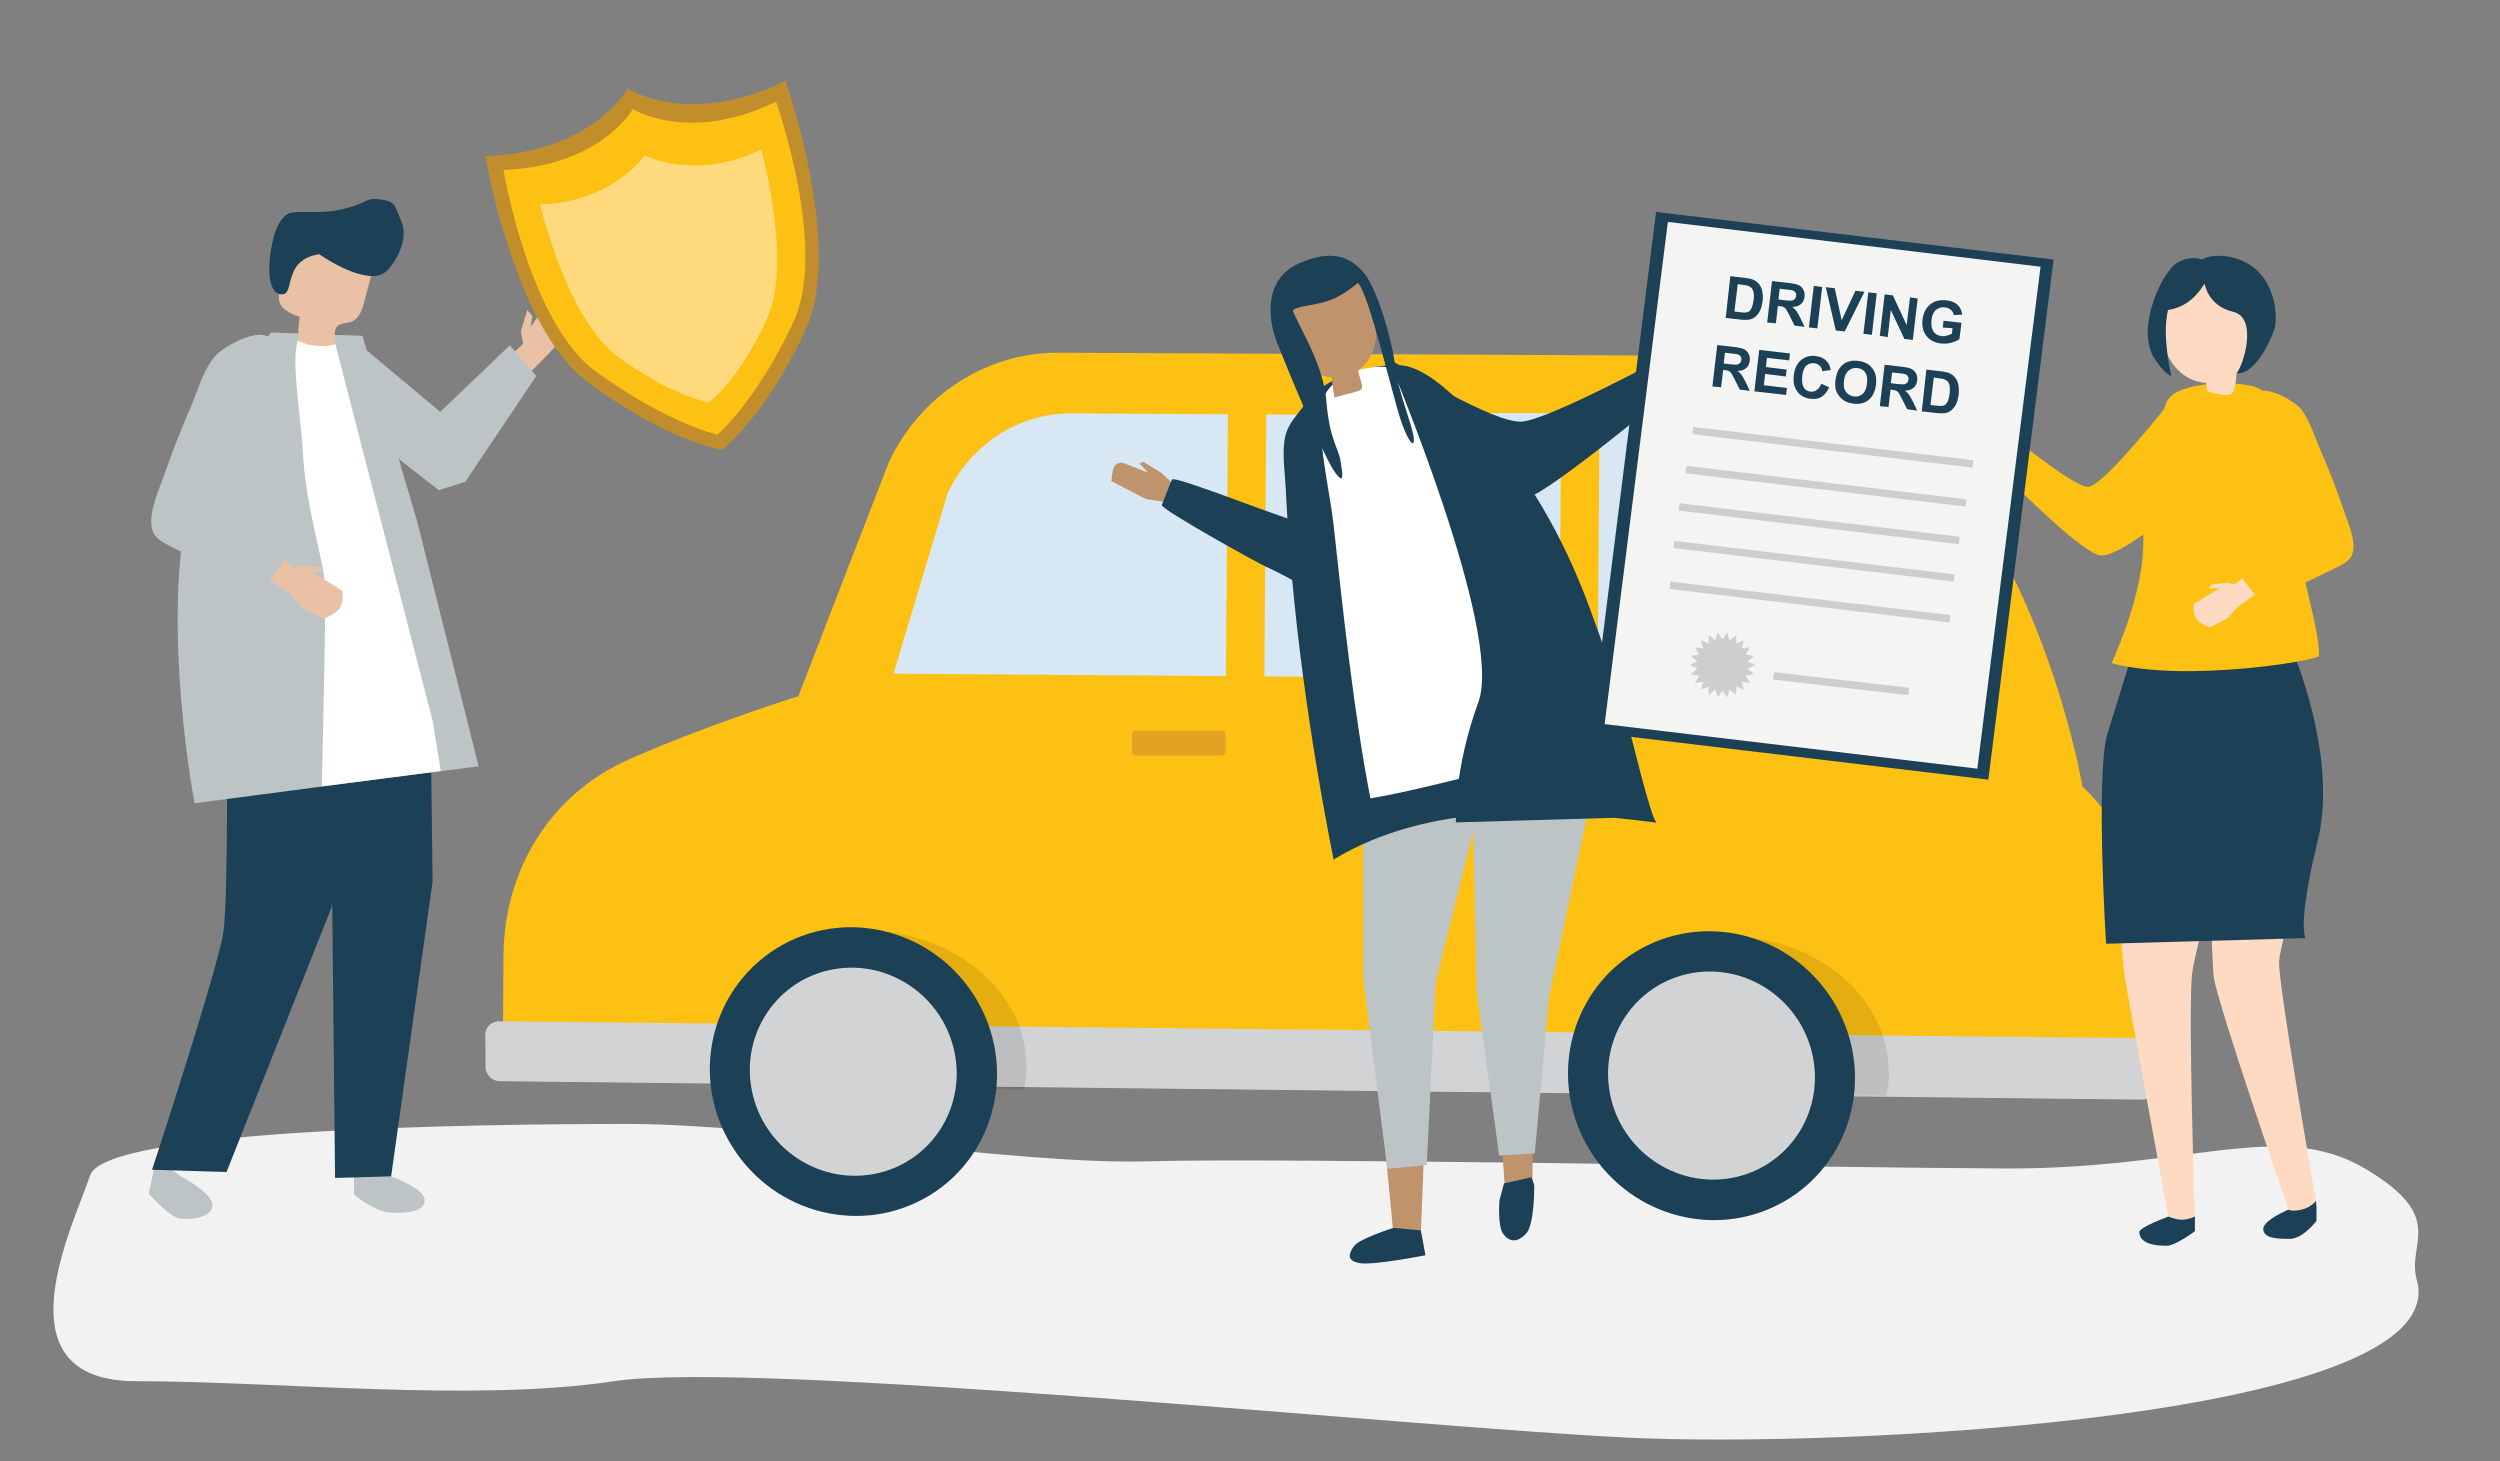
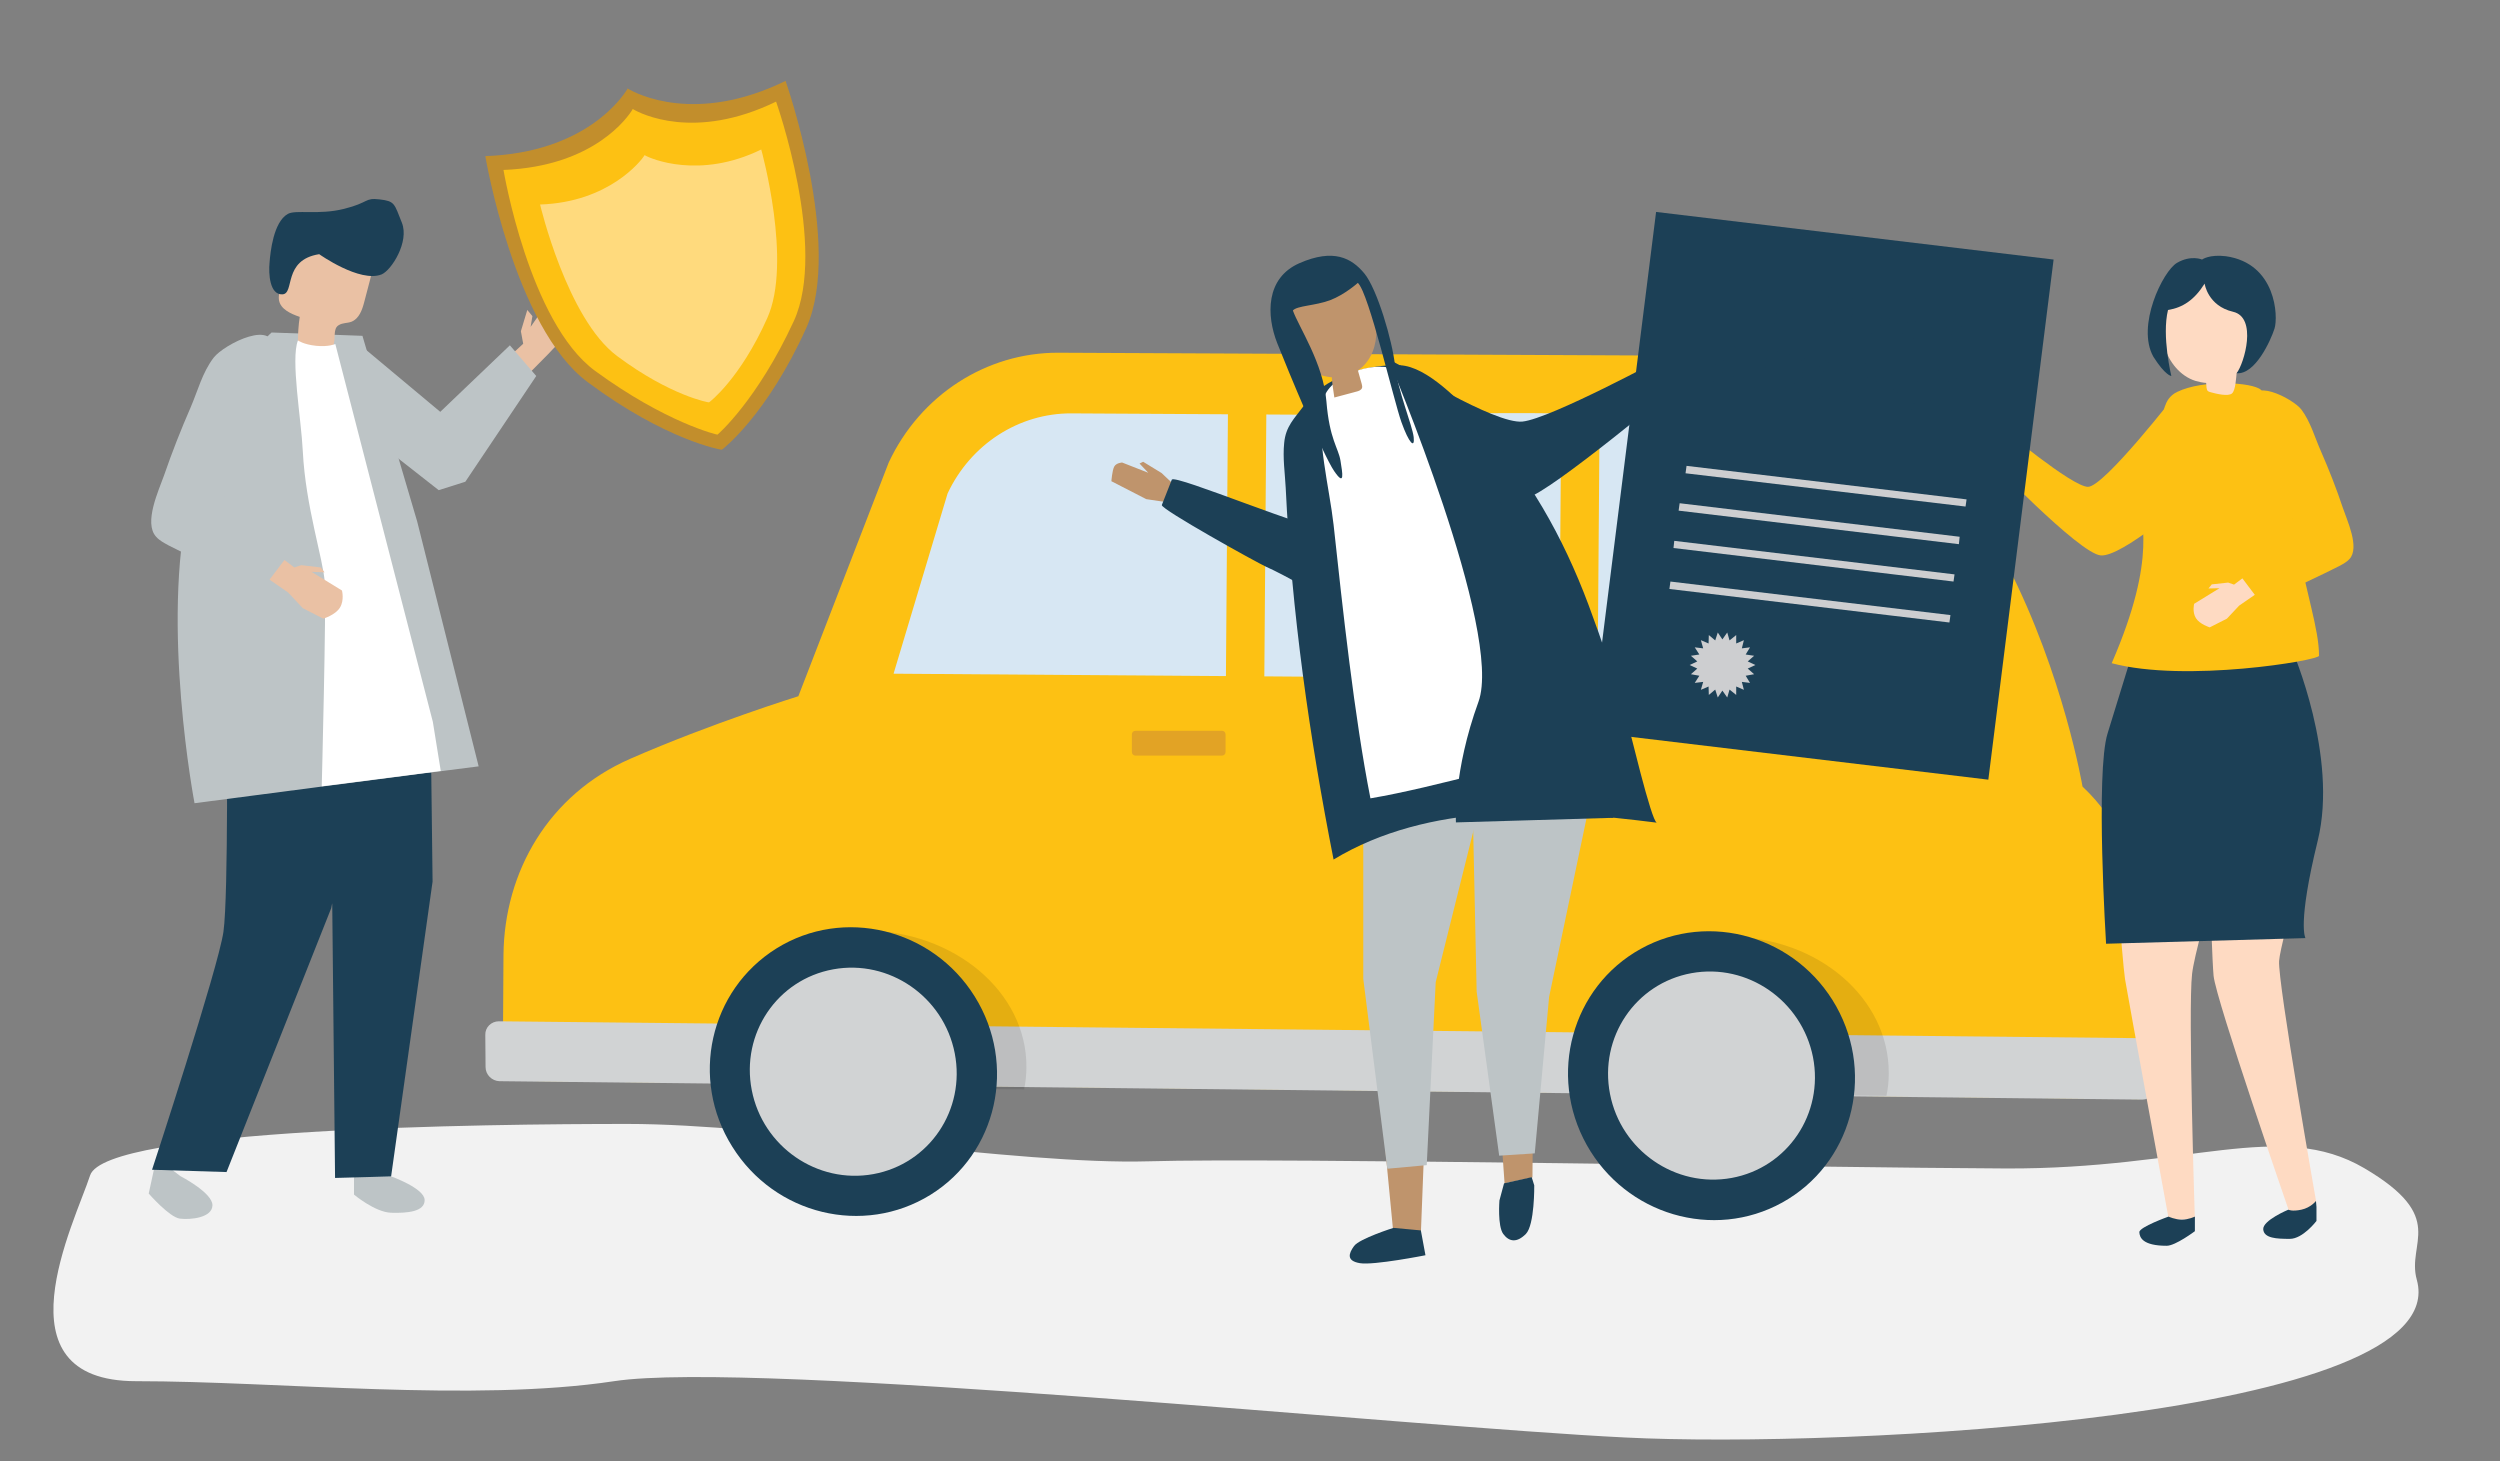
<svg xmlns="http://www.w3.org/2000/svg" version="1.1" id="Layer_1" x="0px" y="0px" width="976.7px" height="570.8px" viewBox="0 0 976.7 570.8" style="enable-background:new 0 0 976.7 570.8;" xml:space="preserve">
  <rect x="0" y="0" width="976.7" height="570.8" fill="#808080" stroke="none" />
  <style type="text/css">

	.st0{opacity:0.1;fill:#030303;}
	.st1{fill:#E2A325;}
	.st2{fill:#EAC1A4;}
	.st3{fill:#1C4056;}
	.st4{fill:#BDC4C6;}
	.st5{fill:#BF946C;}
	.st6{fill:#F2F2F2;}
	.st7{fill:#F4F4F2;}
	.st8{fill:#C28E2C;}
	.st9{fill:#FDC113;}
	.st10{fill:#FEDAC2;}
	.st11{fill:#FFDA7D;}
	.st12{fill:#FFFFFF;}
	.st13{fill:#CDCED0;}
	.st14{fill:#D1D3D4;}
	.st15{fill:#D7E7F3;}

</style>
  <path class="st6" d="M944.2,500c-4.1-14.6,12.3-24.3-20.5-43.6s-68.7,0.4-140.1,0.1c-71.4-0.3-284.3-4.3-334.9-2.8  s-147.9-14.6-203.5-14.6s-204,1.7-210,20.1c-6,18.4-37.5,80.4,18,80.4s131.9,8.3,186.7,0c54.8-8.3,311,17.9,395.1,22  C719.2,565.9,959.2,554,944.2,500z" />
  <g>
    <g>
      <path class="st9" d="M813.6,307.3c0,0-29.5-174.2-145.9-168.3l-254.2-1.2c-28.2-0.1-54,16.6-66.3,42.9L311.9,272    c0,0-34.1,10.6-65.8,24.5c-31.7,13.9-49.1,44-49.4,76.6l-0.3,49.1l639.2,7.2l0.5-69.9C836.2,339.8,828.1,320.9,813.6,307.3z" />
      <path class="st15" d="M711,171.3c-35.9-13.9-169.4-9.1-169.4-9.1l-123-0.7c-20.6-0.1-39.4,12.1-48.4,31.3l-21.1,70.4l191.6,1.4    l224.2,1.7C765,266.2,746.9,185.2,711,171.3z" />
      <g>
        <path class="st14" d="M189.7,416.9c0,3,2.5,5.4,5.4,5.5l641.8,7.2c3,0,5.4-2.4,5.3-5.3l-0.1-13.3c0-3-2.5-5.4-5.4-5.4l-641.8-6.6     c-3,0-5.4,2.4-5.3,5.3L189.7,416.9z" />
      </g>
      <path class="st0" d="M400.1,425.6c0.6-2.8,0.9-5.8,0.9-8.7c0.2-29.3-28.2-53.3-63.4-53.4c-13.8-0.1-26.5,3.5-37,9.6    c21.7,4.6,40.8,15.3,56.3,29.4c7.9,7.2,14.1,14.8,18.8,22.9L400.1,425.6z" />
      <path class="st0" d="M737,428.1c0.6-2.8,0.9-5.8,0.9-8.7c0.2-29.3-27.5-53.2-61.9-53.4c-13.4-0.1-25.9,3.5-36.1,9.6    c21.2,4.6,39.8,15.3,55,29.4c7.7,7.1,13.7,14.8,18.3,22.9L737,428.1z" />
      <path class="st3" d="M641,370.7c26.9-14.9,61.1-4.8,76.4,22.5c15.3,27.4,5.8,61.7-21.1,76.6c-26.9,14.9-61.1,4.8-76.4-22.5    C604.6,419.9,614.1,385.6,641,370.7z" />
      <path class="st3" d="M303.4,370.5c26.1-16.2,60.8-7.8,77.4,18.8c16.6,26.6,8.8,61.3-17.3,77.5c-26.2,16.2-60.8,7.8-77.4-18.8    C269.4,421.5,277.2,386.8,303.4,370.5z" />
      <path class="st14" d="M373,411.5c4.3,22.1-9.9,43.2-31.8,47.2c-21.9,4-43.2-10.7-47.5-32.8c-4.3-22.1,9.9-43.2,31.8-47.2    S368.7,389.4,373,411.5z" />
      <path class="st14" d="M708.3,413c4.3,22.1-9.9,43.2-31.8,47.2c-21.9,4-43.2-10.7-47.5-32.8c-4.3-22.1,9.9-43.2,31.8-47.2    C682.7,376.2,703.9,390.9,708.3,413z" />
      <rect x="479.3" y="150" transform="matrix(1 7.630876e-003 -7.630876e-003 1 1.663 -3.708)" class="st9" width="15" height="132.1" />
      <rect x="609.5" y="151" transform="matrix(1 7.698102e-003 -7.698102e-003 1 1.689 -4.744)" class="st9" width="15" height="132.1" />
    </g>
    <g>
      <path class="st1" d="M442.2,293.8c0,0.8,0.6,1.4,1.4,1.4h33.8c0.8,0,1.4-0.6,1.4-1.4v-6.9c0-0.8-0.6-1.4-1.4-1.4h-33.8    c-0.8,0-1.4,0.6-1.4,1.4V293.8z" />
    </g>
  </g>
  <g>
    <g>
      <g>
        <g>
          <g>
            <polygon class="st2" points="197.8,140.4 204.4,134.3 203.5,129.4 206,121.1 208,123.5 207.3,127.7 213.9,118.3 220.8,120.8        224.7,127.2 214.1,138.4 205.5,147.1      " />
          </g>
          <polygon class="st4" points="199.2,134.9 209.5,146.9 181.8,188.2 171.4,191.5 127.5,157.1 139.2,133.5 172,160.9     " />
        </g>
        <g>
          <g>
            <path class="st4" d="M59.6,459.4l-1.5,6.9c0,0,8.1,9.3,12.2,9.8s12.6-0.3,12.7-5.2s-12.5-11.4-12.5-11.4l-9.4-7.1L59.6,459.4z" />
            <path class="st3" d="M102.2,246.9l-13.6,30.7c0,0,0.7,72.3-1.3,86.4S59.4,457,59.4,457l29.1,0.9l40.9-103.1l6.5-34.2l2.6-72       L102.2,246.9z" />
          </g>
          <g>
            <path class="st4" d="M138.3,459.6v7.1c0,0,8.2,6.9,14.5,7.1s13.2-0.4,13.1-5s-13.1-9.2-13.1-9.2H138.3z" />
            <polygon class="st3" points="167.9,253.8 169,344.4 152.8,459.6 130.9,460.2 129.8,353.4 111.5,245.6      " />
          </g>
        </g>
        <path class="st4" d="M141.6,131.2l-35.5-1.3c0,0-21.3,18.3-32.2,65.8c-11.2,48.4,2.1,118.1,2.1,118.1s95.3-12.5,111-14.4     L163,203.8L141.6,131.2z" />
        <g>
          <path class="st2" d="M130.1,135.2c-2,1.1-5.7,1.3-7.6,1.1c-2.2-0.2-3.9-2.5-6.1-2.7c0-3.3,0.2-6.5,0.7-9.8      c-3.5-1.2-7.5-3-8.1-6.5c-0.2-1.1,0-2.3,0.2-3.4c0.8-4.6,1.6-9.2,2.4-13.8c0.3-1.6,0.6-3.2,1.5-4.6c1.5-2.4,4.6-3.5,7.4-3.9      c7.3-1.3,15.2,0.3,20.9,5c1.5,1.2,2.9,2.7,3.5,4.6c1,2.8,0.3,5.9-0.5,8.8c-0.7,2.7-1.4,5.3-2.1,8c-0.8,3.1-2,6.5-5,7.7      c-1.6,0.6-3.5,0.4-4.9,1.3C129.8,128.4,131.4,132.5,130.1,135.2z" />
        </g>
        <path class="st12" d="M131,134.4L169.1,282l3.1,19.2l-46.5,6c0,0,1.8-70.2,1.2-79.5c-0.6-9.4-7.5-29.6-8.6-51.4     c-0.6-12.6-4.8-35.9-1.9-43.3c0,0,2.2,1.6,7.1,2.1S131,134.4,131,134.4z" />
      </g>
    </g>
    <path class="st3" d="M124.7,99.3c0,0,15.9,11.3,24.4,7.9c3.8-1.6,10.9-12.7,7.9-20.2c-3-7.5-2.7-8.4-8.7-9.1s-3.9,1.2-13.9,3.7   c-10,2.5-18.9,0.2-22,2c-5.6,3.2-6.8,15-7.1,19.1c-0.4,4.1,0,12.5,5,12.3S110.3,101.6,124.7,99.3z" />
  </g>
  <g>
    <g>
      <polygon class="st3" points="659.2,146.6 669.9,138 666.3,133.4 657.7,137.7 657.1,134.7 648.9,143.1 651.9,148.4   " />
    </g>
    <g>
      <path class="st3" d="M546.9,142.7c0,0,37,23.1,47.9,22s55.9-25.4,55.9-25.4l5.4,10.8c0,0-50.3,42.1-59.3,44.3s-65-17-65-17    L546.9,142.7z" />
    </g>
  </g>
  <path class="st5" d="M447.8,195l-13.6-7c0,0,0.3-4.2,1.1-5.7c0.8-1.5,3.1-1.6,3.1-1.6l10.2,4l-3.4-3.6l1.4-0.7l7.2,4.4l5.5,5.2  l-2.9,6.3L447.8,195z" />
  <path class="st3" d="M457.8,187.4l-3.9,9.9c-0.5,1.6,37.3,22.6,40.7,24.1c7.4,3.3,20.9,11.1,20.9,11.1c10.3,0.1,29.8-5.1,36.2-7.8  c2.6-1.1,4.5-6.8,6.1-9c2-2.9-0.5-7.9-2.3-10.2c-3.5-4.8-9-8.2-14.9-9.3c-2.1-0.4-4.4-0.5-6.4,0c-2.2,0.6-4.9-9.1-6.7-7.9  c-3.2,2.2-5,17-8.9,18.3C513.7,208.2,458.9,185.1,457.8,187.4z" />
  <g>
    <g>
      <polygon class="st5" points="621.7,304.5 599.2,394 598.7,460 587.8,462.3 583.5,400.9 572.8,288.5   " />
    </g>
    <path class="st3" d="M587.6,462.3l-1.8,6.7c0,0-0.8,10,1.5,13.1s5.3,3.5,8.8,0s3.3-19,3.3-19l-1-3.2L587.6,462.3z" />
  </g>
  <g>
    <polygon class="st5" points="535.8,294.6 533.8,371.9 544.3,481.2 555.1,482 559,381.8 580.9,291  " />
    <path class="st3" d="M544.4,479.7c0,0-13.3,4.2-15.4,7.1s-3.1,5.8,2.3,6.7s25.6-3.1,25.6-3.1l-1.8-9.7L544.4,479.7z" />
  </g>
  <polygon class="st4" points="532.6,304.6 532.6,382.4 542,456.6 557.4,455.2 560.9,383.7 579.8,307.9 577.8,296.1 535.8,296.7 " />
  <path class="st3" d="M546.3,142.7c0.2,0,0.4,0,0.7,0c10.6,0.5,23.5,14.2,30.9,22.2c19.2,20.8,32.7,44.7,42.7,71.4  c5.4,14.4,10.2,29,14.7,43.7c1.2,4.1,9.9,41.2,12,41.4c-21.6-2.7-43.4-4.8-64.9-3.4c-21.5,1.5-42.9,6.6-61.4,17.8  c-9.4-47.6-16.4-96.9-18.7-145.2c-0.3-5.8-1.2-11.7-0.6-17.5c0.6-6.6,4-9.6,7.7-14.6c1.3-1.7,2.6-3.4,4.2-4.9  C521.9,146.3,535.1,142.4,546.3,142.7z" />
  <polygon class="st4" points="576.9,387.4 585.7,451.5 599.6,450.6 605.2,389.5 621.2,313.1 617.6,291.8 574.9,294.4 " />
  <path class="st12" d="M535.4,311.9c26-4.4,60.2-15.1,86.3-19.5c-13.6-44.4-35.3-93.7-60.6-132.7c-4.6-7.1-10.3-14.4-18.5-16.1  c-8.8-1.8-24.2,3.9-25.9,13.5c-2.5,14.1,2.7,33.6,4.3,47.9C524.5,237.3,529.1,280,535.4,311.9z" />
  <g>
    <path class="st5" d="M531.9,112.5c-9.8-16.7-31.5-5.9-32.9,10.9c-0.9,11,10,23.1,21.3,24c0.2,2.6,0.6,5.3,1,7.9   c2.9-0.8,5.7-1.5,8.6-2.3c0.9-0.2,1.9-0.6,2.2-1.4c0.2-0.5,0-1.1-0.1-1.6c-0.5-1.8-1-3.5-1.5-5.3c0.2-0.1,0.4-0.3,0.6-0.4   c4.7-3.5,6.8-9.6,6.6-15.4C537.2,123,534.8,117.5,531.9,112.5z" />
  </g>
  <path class="st3" d="M542.5,140.5c0,0,45,106.5,35.1,133.7c-9.9,27.2-8.8,47.1-8.8,47.1l61.5-1.8  C630.2,319.5,587.9,159.1,542.5,140.5z" />
  <g>
    <g>
      <path class="st8" d="M306.9,31.6c-35.1,17.2-58.3,5-61.5,3.1c0,0-0.1-0.2-0.2-0.1c-0.1-0.1-0.1,0.2-0.1,0.2    c-1.9,3.1-16.3,24.8-55.5,26.2c0,0,11.3,67,40,88.3c30.6,22.8,52.3,26.5,52.4,26.4c0.1,0,17.6-13.3,33.1-47.8    C329.4,95.6,306.9,31.6,306.9,31.6z" />
      <path class="st9" d="M303.2,39.7c-31.9,15.5-52.9,4.7-55.8,3c0,0-0.1-0.2-0.2-0.1c-0.1-0.1-0.1,0.2-0.1,0.2    c-1.7,2.8-14.9,22.2-50.4,23.6c0,0,10,59.6,35.8,78.5c27.6,20.2,47.7,25,47.8,24.9c0.1,0,15.6-13.5,29.8-44.3    C323.4,96.7,303.2,39.7,303.2,39.7z" />
    </g>
    <path class="st11" d="M297.4,58.4c-24.1,11.8-43.2,3.6-45.4,2.3c0,0-0.1-0.2-0.1-0.1c-0.1-0.1-0.1,0.1-0.1,0.1   c-1.3,2.1-13.9,18.3-40.8,19.2c0,0,10.5,44.6,30.1,59.2c20.9,15.6,35.9,18.2,35.9,18.1c0.1,0,12.1-9.1,22.7-32.8   C309.7,102.5,297.4,58.4,297.4,58.4z" />
  </g>
  <polygon class="st2" points="773.7,154.6 767.9,151.5 766.3,146 765,145.8 764.6,147.4 762,143.2 758.1,141.9 753.7,145   752.1,150.3 755.7,154.2 761.8,156.2 769.6,160.7 " />
  <g>
    <path class="st9" d="M781.7,166.9c0,0,27.7,23.2,34,23.3s34.8-36.7,34.8-36.7l4.2,41.6c0,0-25.5,22.4-33.9,21.9   s-45.3-39.2-45.3-39.2L781.7,166.9z" />
    <g>
      <path class="st10" d="M904.2,299.7l1.8,17.1c0,0-15,50.4-15.6,58.6c-0.6,8.2,14.5,94.2,14.5,94.2l-5.3,4.1l-5.3-0.5    c0,0-28.6-82.6-29.5-92s-2.9-83.2-2.9-83.2L904.2,299.7z" />
      <path class="st3" d="M905,471.5v5.5c0,0-5.3,7-10.4,7s-10.1-0.2-10.4-3.7s9.8-7.7,9.8-7.7s1.4,0.8,5.1,0s5.7-3.4,5.7-3.4    L905,471.5z" />
    </g>
    <g>
      <path class="st10" d="M824.9,318.7c0,0,4.3,57.7,5.3,63.8c1,6.1,17.1,93.9,17.1,93.9h10.2c0,0-2.7-81.9-1.1-95.9    c1.6-14,21.4-76.2,21.4-76.2L824.9,318.7z" />
      <path class="st3" d="M857.5,475.3v5.7c0,0-7.6,5.7-11,5.7c-9.5,0-10.6-3.3-10.7-5.3s11.4-6.1,11.4-6.1s2.6,1.2,5.2,1.2    S857.5,475.3,857.5,475.3z" />
    </g>
    <path class="st3" d="M895.5,253.9c0,0,18.1,41.6,10,74.5c-8.1,33-4.8,38.1-4.8,38.1l-77.9,2.2c0,0-4.2-67,0.6-82.2   c4.7-15.2,9-29.2,9-29.2L895.5,253.9z" />
    <path class="st9" d="M847.2,155.9c0.8-1.1,1.9-2.1,3.4-2.8c10.1-4.9,29.4-3.8,32.7-0.8c2,1.8,9.4,31.9,14.2,59.8   c3.3,19.3,8.5,33.6,8.5,44.1c0,1.8-52.2,10.6-81,2.9c18.4-42.4,10.9-56.3,10.7-66.7c-0.1-8,5.6-15.2,7.8-22.9   C844.8,165,844.6,159.6,847.2,155.9z" />
    <path class="st10" d="M845.4,117.2c3.9-20.2,29.6-16.7,37-0.4c4.2,9.3-0.2,22.5-8.6,29c-0.2,1.8-0.4,6.7-1.8,7.9   c-1.5,1.3-6.3,0.1-8.1-0.4c-0.5-0.1-1.1-0.3-1.4-0.6c-0.5-0.5-0.5-1.7-0.6-3.1c-1.4-0.1-2.8-0.4-4.2-0.8c-6-1.9-10.3-7.4-12.1-13.3   C843.8,129.7,844.2,123.3,845.4,117.2z" />
    <g>
      <path class="st10" d="M878.5,224.1l-5.7,4.3l-2.3-0.8l-6.4,0.7l-1.3,1.6l4.3-0.1l-9.9,6.1c0,0-0.8,3.2,0.7,5.6    c1.5,2.4,5.4,3.6,5.4,3.6l6.7-3.4l4.8-5.1l8.1-5.6L878.5,224.1z" />
      <path class="st9" d="M893.2,211.3c2.1-2.8,3.1-6,2-9.8c-1-3.6-3-6.7-4.8-10c-5.8-10.2-9.4-21.6-10.8-33.3    c-1.3-11.6,16.2-2.5,19.5,1.8c3.6,4.8,5.2,10.8,7.6,16.2c3.2,7.3,6.1,14.7,8.6,22.2c1.6,4.8,6.7,15.5,2.6,20    c-1.1,1.2-2.6,2-4.1,2.8c-2.3,1.2-30.1,14.9-31,13.7l-8.3-11C880,220.5,888.9,216.9,893.2,211.3z" />
    </g>
    <path class="st3" d="M861.3,110.8c0,0,1.2,8.7,11.1,11c9.6,2.2,4.4,20.2,1.4,24c7.2,0.7,13.3-12.7,14.8-17.4s0.7-25.5-19-28.3   c-6.5-0.8-9.3,1.3-9.3,1.3s-4.3-1.9-9.8,1.3s-16,24.7-9.2,36.7c4.7,7.4,7,7.5,7,7.5s-3.8-15.6-1.3-25.8   C852.7,120.2,857.3,117.2,861.3,110.8z" />
  </g>
  <polygon class="st3" points="776.8,304.6 621.5,286 647,82.8 802.3,101.4 " />
-   <polygon class="st7" points="772.5,300.3 626.9,282.9 651.6,86.7 797.2,104.2 " />
-   <polygon class="st13" points="770.6,182.7 661.2,169.6 661.5,166.8 771,179.8 " />
  <polygon class="st13" points="767.9,197.9 658.5,184.9 658.9,182 768.3,195.1 " />
  <polygon class="st13" points="765.3,212.6 655.8,199.5 656.2,196.6 765.6,209.7 " />
  <polygon class="st13" points="763.2,227.2 653.8,214.1 654.1,211.3 763.6,224.4 " />
  <polygon class="st13" points="761.6,243.2 652.2,230.1 652.6,227.2 762,240.3 " />
-   <polygon class="st13" points="745.5,271.6 692.7,265.5 693.1,262.6 745.9,268.7 " />
  <g>
    <path class="st3" d="M676,107.9l6,0.7c1.3,0.2,2.4,0.4,3,0.7c0.9,0.4,1.7,1,2.3,1.8c0.6,0.8,1,1.7,1.2,2.8c0.2,1.1,0.3,2.4,0.1,3.9   c-0.2,1.3-0.5,2.5-0.9,3.4c-0.5,1.1-1.2,2-2.1,2.7c-0.6,0.5-1.4,0.8-2.4,1c-0.7,0.1-1.7,0.1-2.9,0l-6.1-0.7L676,107.9z M678.9,111   l-1.3,10.7l2.4,0.3c0.9,0.1,1.6,0.1,2,0.1c0.5-0.1,1-0.2,1.4-0.5c0.4-0.3,0.7-0.8,1-1.5c0.3-0.7,0.5-1.7,0.7-2.9s0.1-2.2,0-2.9   c-0.1-0.7-0.4-1.3-0.7-1.7c-0.4-0.4-0.8-0.7-1.4-0.9c-0.4-0.2-1.3-0.3-2.7-0.5L678.9,111z" />
    <path class="st3" d="M690.4,126l1.9-16.2l6.9,0.8c1.7,0.2,3,0.5,3.7,0.9c0.8,0.4,1.3,1,1.7,1.8c0.4,0.8,0.5,1.7,0.4,2.6   c-0.1,1.2-0.6,2.2-1.4,2.9c-0.8,0.7-1.9,1.1-3.4,1.1c0.7,0.5,1.2,1,1.6,1.6c0.4,0.5,0.9,1.5,1.6,2.8l1.6,3.4l-3.9-0.5l-1.9-3.8   c-0.7-1.4-1.2-2.2-1.4-2.6c-0.3-0.4-0.6-0.6-0.9-0.8c-0.3-0.2-0.9-0.3-1.6-0.4l-0.7-0.1l-0.8,6.8L690.4,126z M694.8,117l2.4,0.3   c1.6,0.2,2.6,0.2,3,0.1c0.4-0.1,0.7-0.3,1-0.6c0.3-0.3,0.4-0.7,0.5-1.2c0.1-0.5,0-1-0.3-1.4s-0.6-0.6-1.2-0.8   c-0.3-0.1-1.1-0.2-2.4-0.3l-2.5-0.3L694.8,117z" />
    <path class="st3" d="M706.7,127.9l1.9-16.2l3.3,0.4l-1.9,16.2L706.7,127.9z" />
    <path class="st3" d="M717.2,129.1l-3.9-16.9l3.5,0.4l2.7,12.5l5.4-11.5l3.5,0.4l-7.7,15.5L717.2,129.1z" />
    <path class="st3" d="M728,130.4l1.9-16.2l3.3,0.4l-1.9,16.2L728,130.4z" />
    <path class="st3" d="M734.4,131.2l1.9-16.2l3.2,0.4l5.4,11.6l1.3-10.8l3,0.4l-1.9,16.2l-3.3-0.4l-5.3-11.3l-1.2,10.6L734.4,131.2z" />
    <path class="st3" d="M759,128l0.3-2.7l7,0.8l-0.8,6.4c-0.8,0.6-1.8,1-3.2,1.4c-1.4,0.4-2.7,0.4-4,0.3c-1.7-0.2-3.1-0.7-4.3-1.6   c-1.2-0.9-2-2-2.5-3.4c-0.5-1.4-0.6-2.9-0.4-4.4c0.2-1.7,0.7-3.1,1.6-4.4c0.9-1.2,2-2.1,3.5-2.7c1.1-0.4,2.4-0.5,4-0.4   c2,0.2,3.5,0.8,4.6,1.8c1,1,1.6,2.2,1.8,3.8l-3.3,0.2c-0.1-0.8-0.5-1.5-1.1-2c-0.6-0.5-1.3-0.9-2.3-1c-1.4-0.2-2.6,0.2-3.6,1   c-0.9,0.8-1.5,2.1-1.7,3.9c-0.2,1.9,0,3.4,0.8,4.5c0.7,1.1,1.8,1.7,3.2,1.8c0.7,0.1,1.4,0,2.1-0.2c0.7-0.2,1.3-0.4,1.9-0.8l0.2-2.1   L759,128z" />
    <path class="st3" d="M669,151l1.9-16.2l6.9,0.8c1.7,0.2,3,0.5,3.7,0.9c0.7,0.4,1.3,1,1.7,1.8c0.4,0.8,0.5,1.7,0.4,2.6   c-0.1,1.2-0.6,2.2-1.4,2.9c-0.8,0.7-1.9,1.1-3.4,1.1c0.7,0.5,1.2,1,1.6,1.6c0.4,0.5,0.9,1.5,1.6,2.8l1.6,3.4l-3.9-0.5l-1.9-3.8   c-0.7-1.4-1.2-2.2-1.4-2.6c-0.3-0.4-0.6-0.6-0.9-0.8c-0.3-0.2-0.9-0.3-1.6-0.4l-0.7-0.1l-0.8,6.8L669,151z M673.4,142l2.4,0.3   c1.6,0.2,2.6,0.2,3,0.1s0.7-0.3,1-0.6c0.3-0.3,0.4-0.7,0.5-1.2c0.1-0.5,0-1-0.3-1.4c-0.3-0.4-0.6-0.6-1.2-0.8   c-0.3-0.1-1.1-0.2-2.4-0.3l-2.5-0.3L673.4,142z" />
    <path class="st3" d="M685.4,152.9l1.9-16.2l12,1.4l-0.3,2.7l-8.7-1l-0.4,3.6l8.1,1l-0.3,2.7l-8.1-1l-0.5,4.4l9,1.1l-0.3,2.7   L685.4,152.9z" />
    <path class="st3" d="M711.5,149.9l3.1,1.4c-0.7,1.7-1.7,2.9-2.9,3.7s-2.7,1-4.5,0.8c-2.1-0.3-3.8-1.2-5-2.8   c-1.2-1.6-1.7-3.7-1.4-6.3c0.3-2.7,1.3-4.7,2.8-6c1.6-1.3,3.5-1.9,5.7-1.6c2,0.2,3.5,1,4.6,2.3c0.7,0.8,1.1,1.8,1.3,3.2l-3.3,0.4   c-0.1-0.9-0.4-1.6-1-2.1c-0.6-0.6-1.3-0.9-2.1-1c-1.2-0.1-2.2,0.2-3.1,0.9c-0.8,0.8-1.4,2.1-1.6,4.1c-0.2,2,0,3.5,0.6,4.5   c0.6,1,1.5,1.5,2.7,1.6c0.9,0.1,1.6-0.1,2.3-0.6C710.5,151.9,711.1,151.1,711.5,149.9z" />
    <path class="st3" d="M717.1,148.5c0.2-1.6,0.6-3,1.2-4.1c0.5-0.8,1.1-1.5,1.8-2c0.7-0.6,1.5-1,2.3-1.2c1.1-0.3,2.2-0.4,3.6-0.2   c2.4,0.3,4.2,1.2,5.5,2.9s1.7,3.8,1.4,6.4c-0.3,2.6-1.3,4.6-2.8,5.9c-1.6,1.3-3.6,1.8-6,1.5c-2.4-0.3-4.2-1.2-5.5-2.9   C717.2,153.2,716.7,151.1,717.1,148.5z M720.4,148.8c-0.2,1.8,0,3.3,0.8,4.3c0.7,1,1.8,1.6,3.1,1.8c1.3,0.2,2.4-0.2,3.4-1   c0.9-0.8,1.5-2.2,1.7-4.1c0.2-1.9,0-3.3-0.7-4.3s-1.7-1.6-3.1-1.7c-1.3-0.2-2.5,0.2-3.4,1C721.2,145.6,720.6,146.9,720.4,148.8z" />
    <path class="st3" d="M734.4,158.7l1.9-16.2l6.9,0.8c1.7,0.2,3,0.5,3.7,0.9c0.7,0.4,1.3,1,1.7,1.8c0.4,0.8,0.5,1.7,0.4,2.6   c-0.1,1.2-0.6,2.2-1.4,2.9s-1.9,1.1-3.4,1.1c0.7,0.5,1.2,1,1.6,1.6c0.4,0.5,0.9,1.5,1.6,2.8l1.6,3.4l-3.9-0.5l-1.9-3.8   c-0.7-1.4-1.2-2.2-1.4-2.6c-0.3-0.4-0.6-0.6-0.9-0.8c-0.3-0.2-0.9-0.3-1.6-0.4l-0.7-0.1l-0.8,6.8L734.4,158.7z M738.7,149.7   l2.4,0.3c1.6,0.2,2.6,0.2,3,0.1s0.7-0.3,1-0.6c0.3-0.3,0.4-0.7,0.5-1.2c0.1-0.5,0-1-0.3-1.4c-0.3-0.4-0.6-0.6-1.2-0.8   c-0.3-0.1-1.1-0.2-2.4-0.3l-2.5-0.3L738.7,149.7z" />
    <path class="st3" d="M752.6,144.4l6,0.7c1.3,0.2,2.4,0.4,3,0.7c0.9,0.4,1.7,1,2.3,1.8c0.6,0.8,1,1.7,1.2,2.8   c0.2,1.1,0.3,2.4,0.1,3.9c-0.2,1.3-0.5,2.5-0.9,3.4c-0.5,1.1-1.2,2-2.1,2.7c-0.6,0.5-1.4,0.8-2.4,1c-0.7,0.1-1.7,0.1-2.9,0   l-6.1-0.7L752.6,144.4z M755.5,147.5l-1.3,10.7l2.4,0.3c0.9,0.1,1.6,0.1,2,0.1c0.5-0.1,1-0.2,1.4-0.5c0.4-0.3,0.7-0.8,1-1.5   c0.3-0.7,0.5-1.7,0.7-2.9c0.1-1.3,0.1-2.2,0-2.9c-0.1-0.7-0.4-1.3-0.7-1.7c-0.4-0.4-0.8-0.7-1.4-0.9c-0.4-0.2-1.3-0.3-2.7-0.5   L755.5,147.5z" />
  </g>
  <polygon class="st13" points="685.8,259.8 682.8,261.2 685.3,263.4 682,264 683.7,266.8 680.5,266.4 681.3,269.5 678.3,268.2   678.3,271.5 675.7,269.4 674.8,272.5 672.9,269.8 671.1,272.5 670.1,269.4 667.6,271.5 667.5,268.2 664.5,269.5 665.4,266.4   662.1,266.8 663.9,264 660.6,263.4 663.1,261.2 660.1,259.8 663.1,258.4 660.6,256.2 663.9,255.7 662.1,252.9 665.4,253.3   664.5,250.1 667.5,251.4 667.6,248.1 670.1,250.2 671.1,247.1 672.9,249.8 674.8,247.1 675.7,250.2 678.3,248.1 678.3,251.4   681.3,250.1 680.5,253.3 683.7,252.9 682,255.7 685.3,256.2 682.8,258.4 " />
  <path class="st3" d="M530.5,110.5c0,0-5.1,4.6-10.9,6.8c-6,2.2-12.8,2.1-14.5,4c2.3,6.5,11.9,20.6,13.1,35.5s4.7,18.2,5.5,23.2  s1.8,10.3-2.5,4S503.3,145,499,134.1s-4.6-25.5,8.7-31.3s20.3-2,25.3,4s11,26.4,12,36s6.8,23.4,7.3,28s-1.8,2.5-4.8-5.9  S534.8,114.5,530.5,110.5z" />
  <g>
    <path class="st2" d="M108.1,216.5l6.9,5.2l2.7-0.9l7.6,0.9l1.5,1.9l-5.1-0.2l11.9,7.3c0,0,1,3.8-0.8,6.7c-1.8,2.9-6.5,4.3-6.5,4.3   l-8-4.1l-5.7-6.1l-9.7-6.7L108.1,216.5z" />
    <path class="st4" d="M90.5,201.2c-2.5-3.3-3.7-7.2-2.4-11.8c1.2-4.3,3.6-8.1,5.8-11.9c6.9-12.3,11.3-25.9,12.9-39.9   c1.6-13.9-19.4-3-23.3,2.1c-4.4,5.7-6.2,12.9-9,19.4c-3.8,8.7-7.3,17.6-10.4,26.6c-2,5.7-8.1,18.6-3.1,24c1.3,1.5,3.1,2.4,4.9,3.4   c2.8,1.5,36,17.9,37.1,16.4l10-13.2C106.2,212.3,95.6,207.9,90.5,201.2z" />
  </g>
</svg>